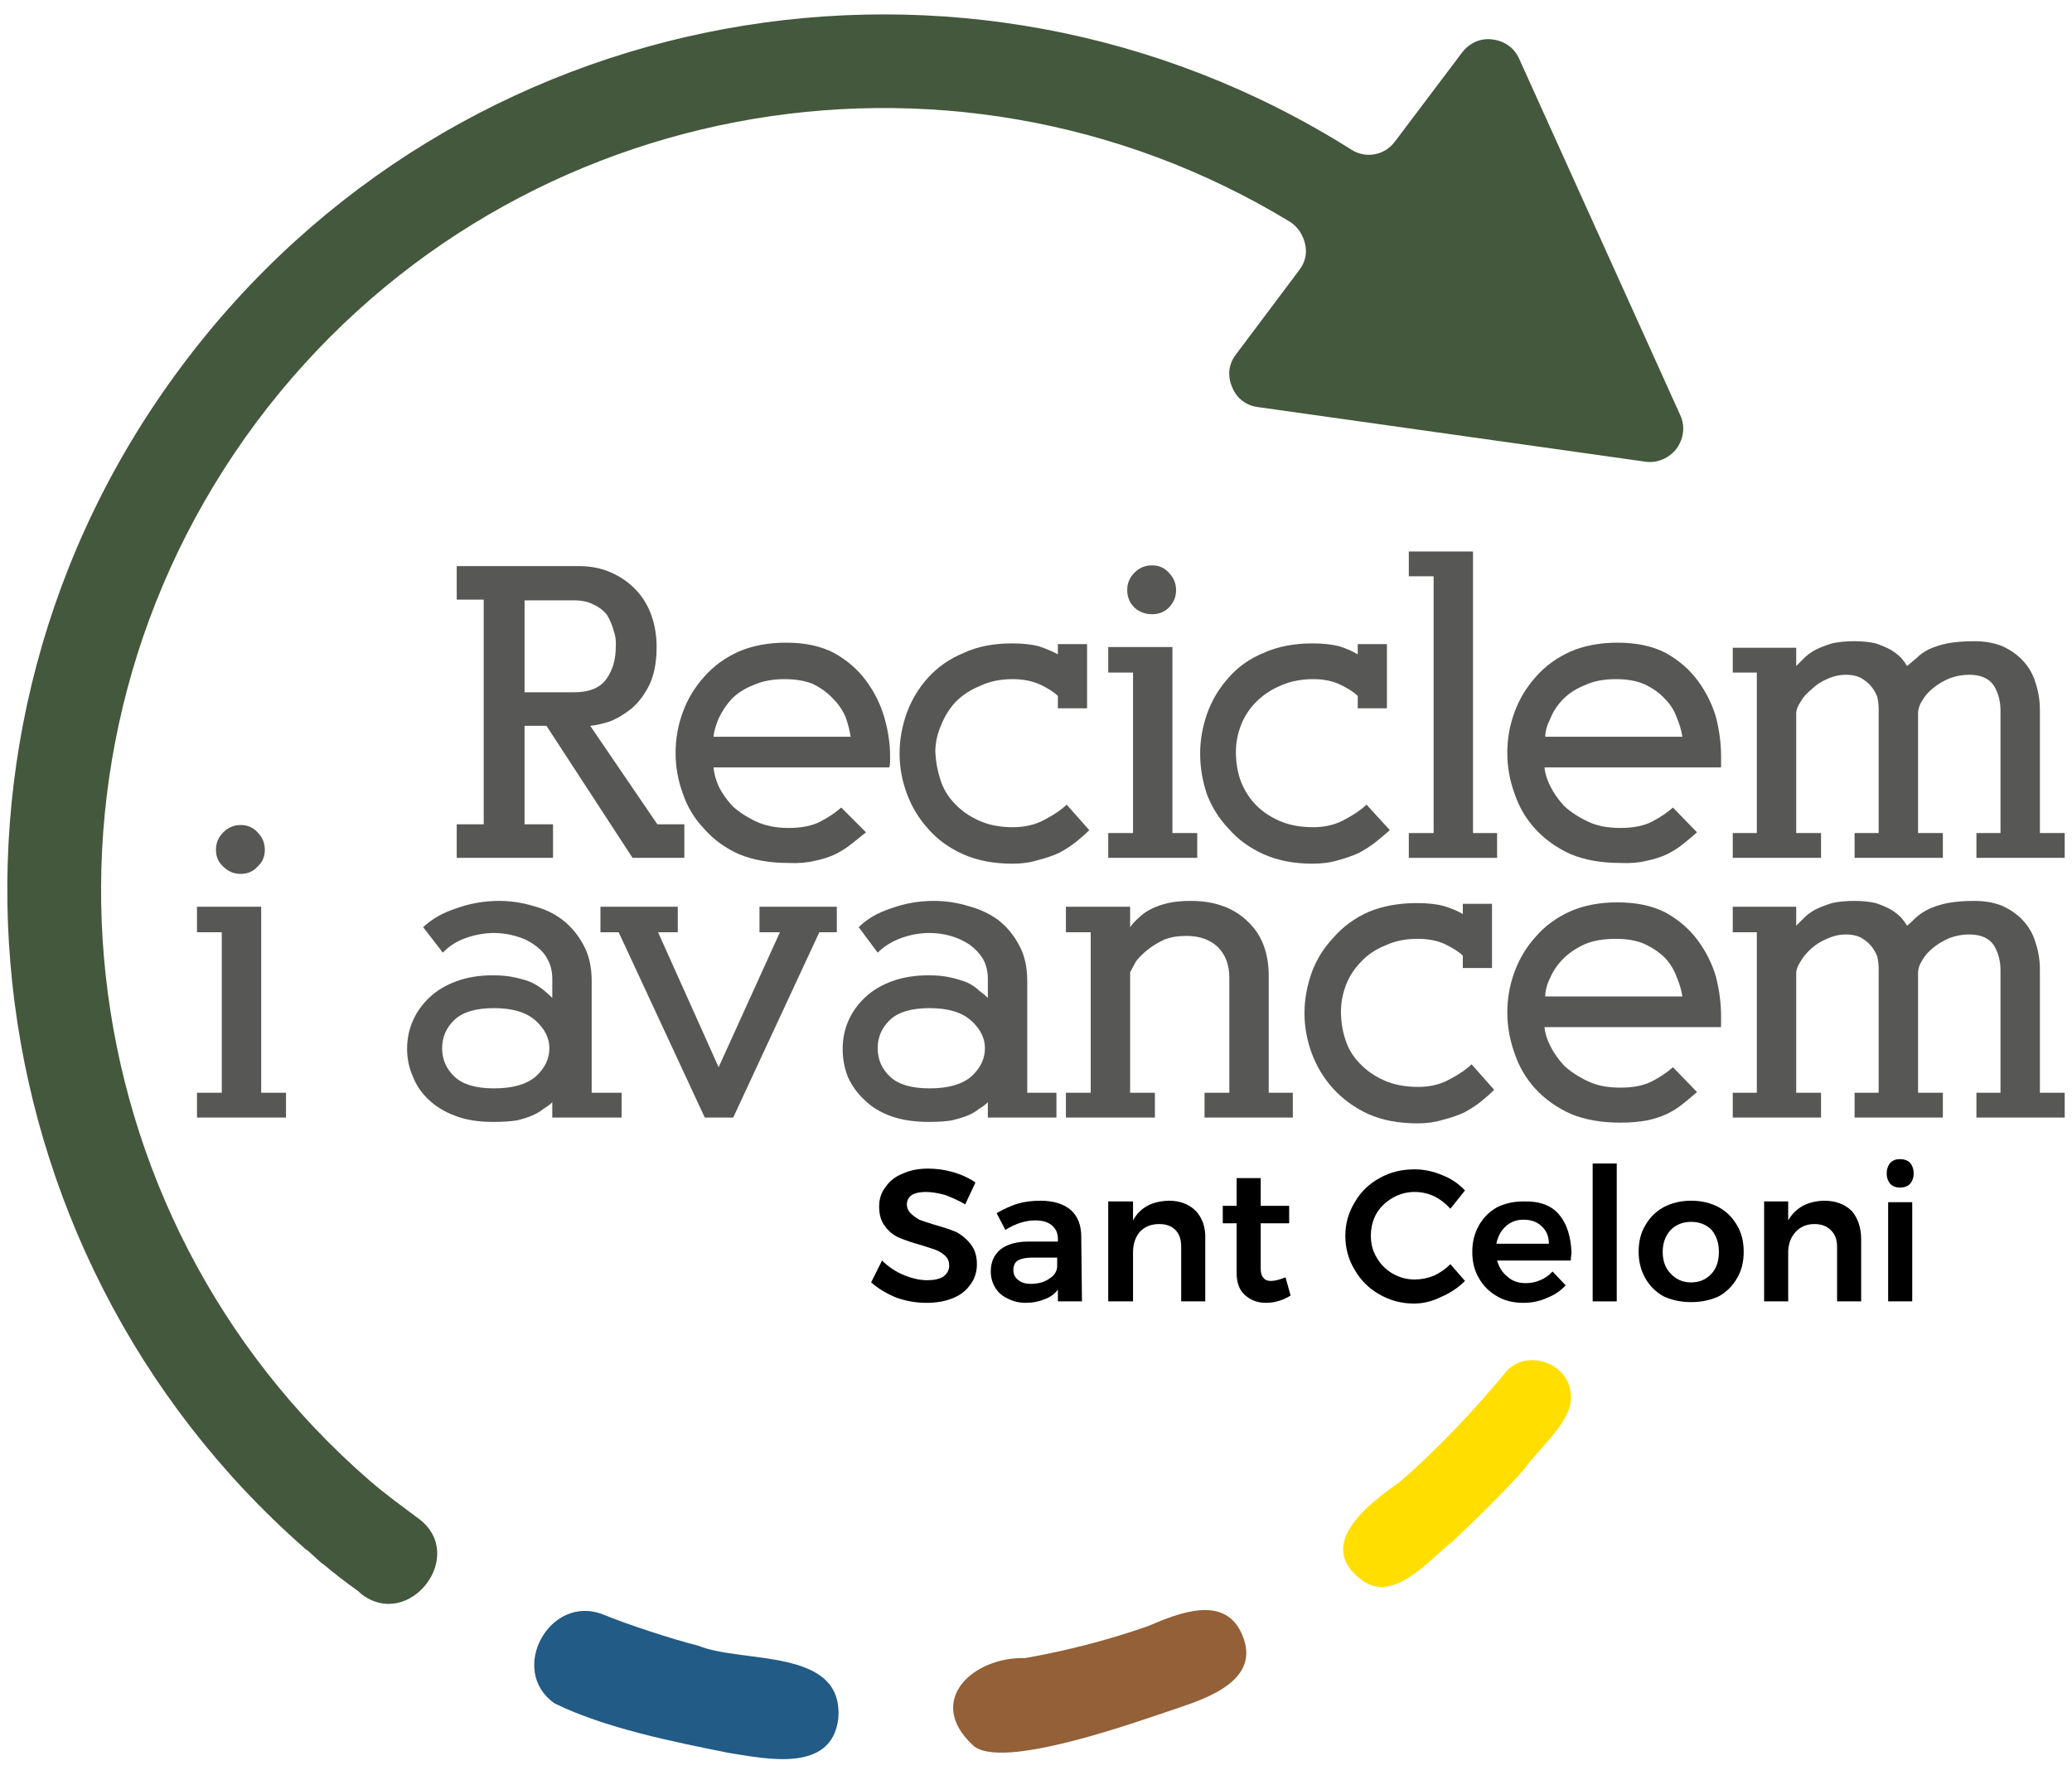
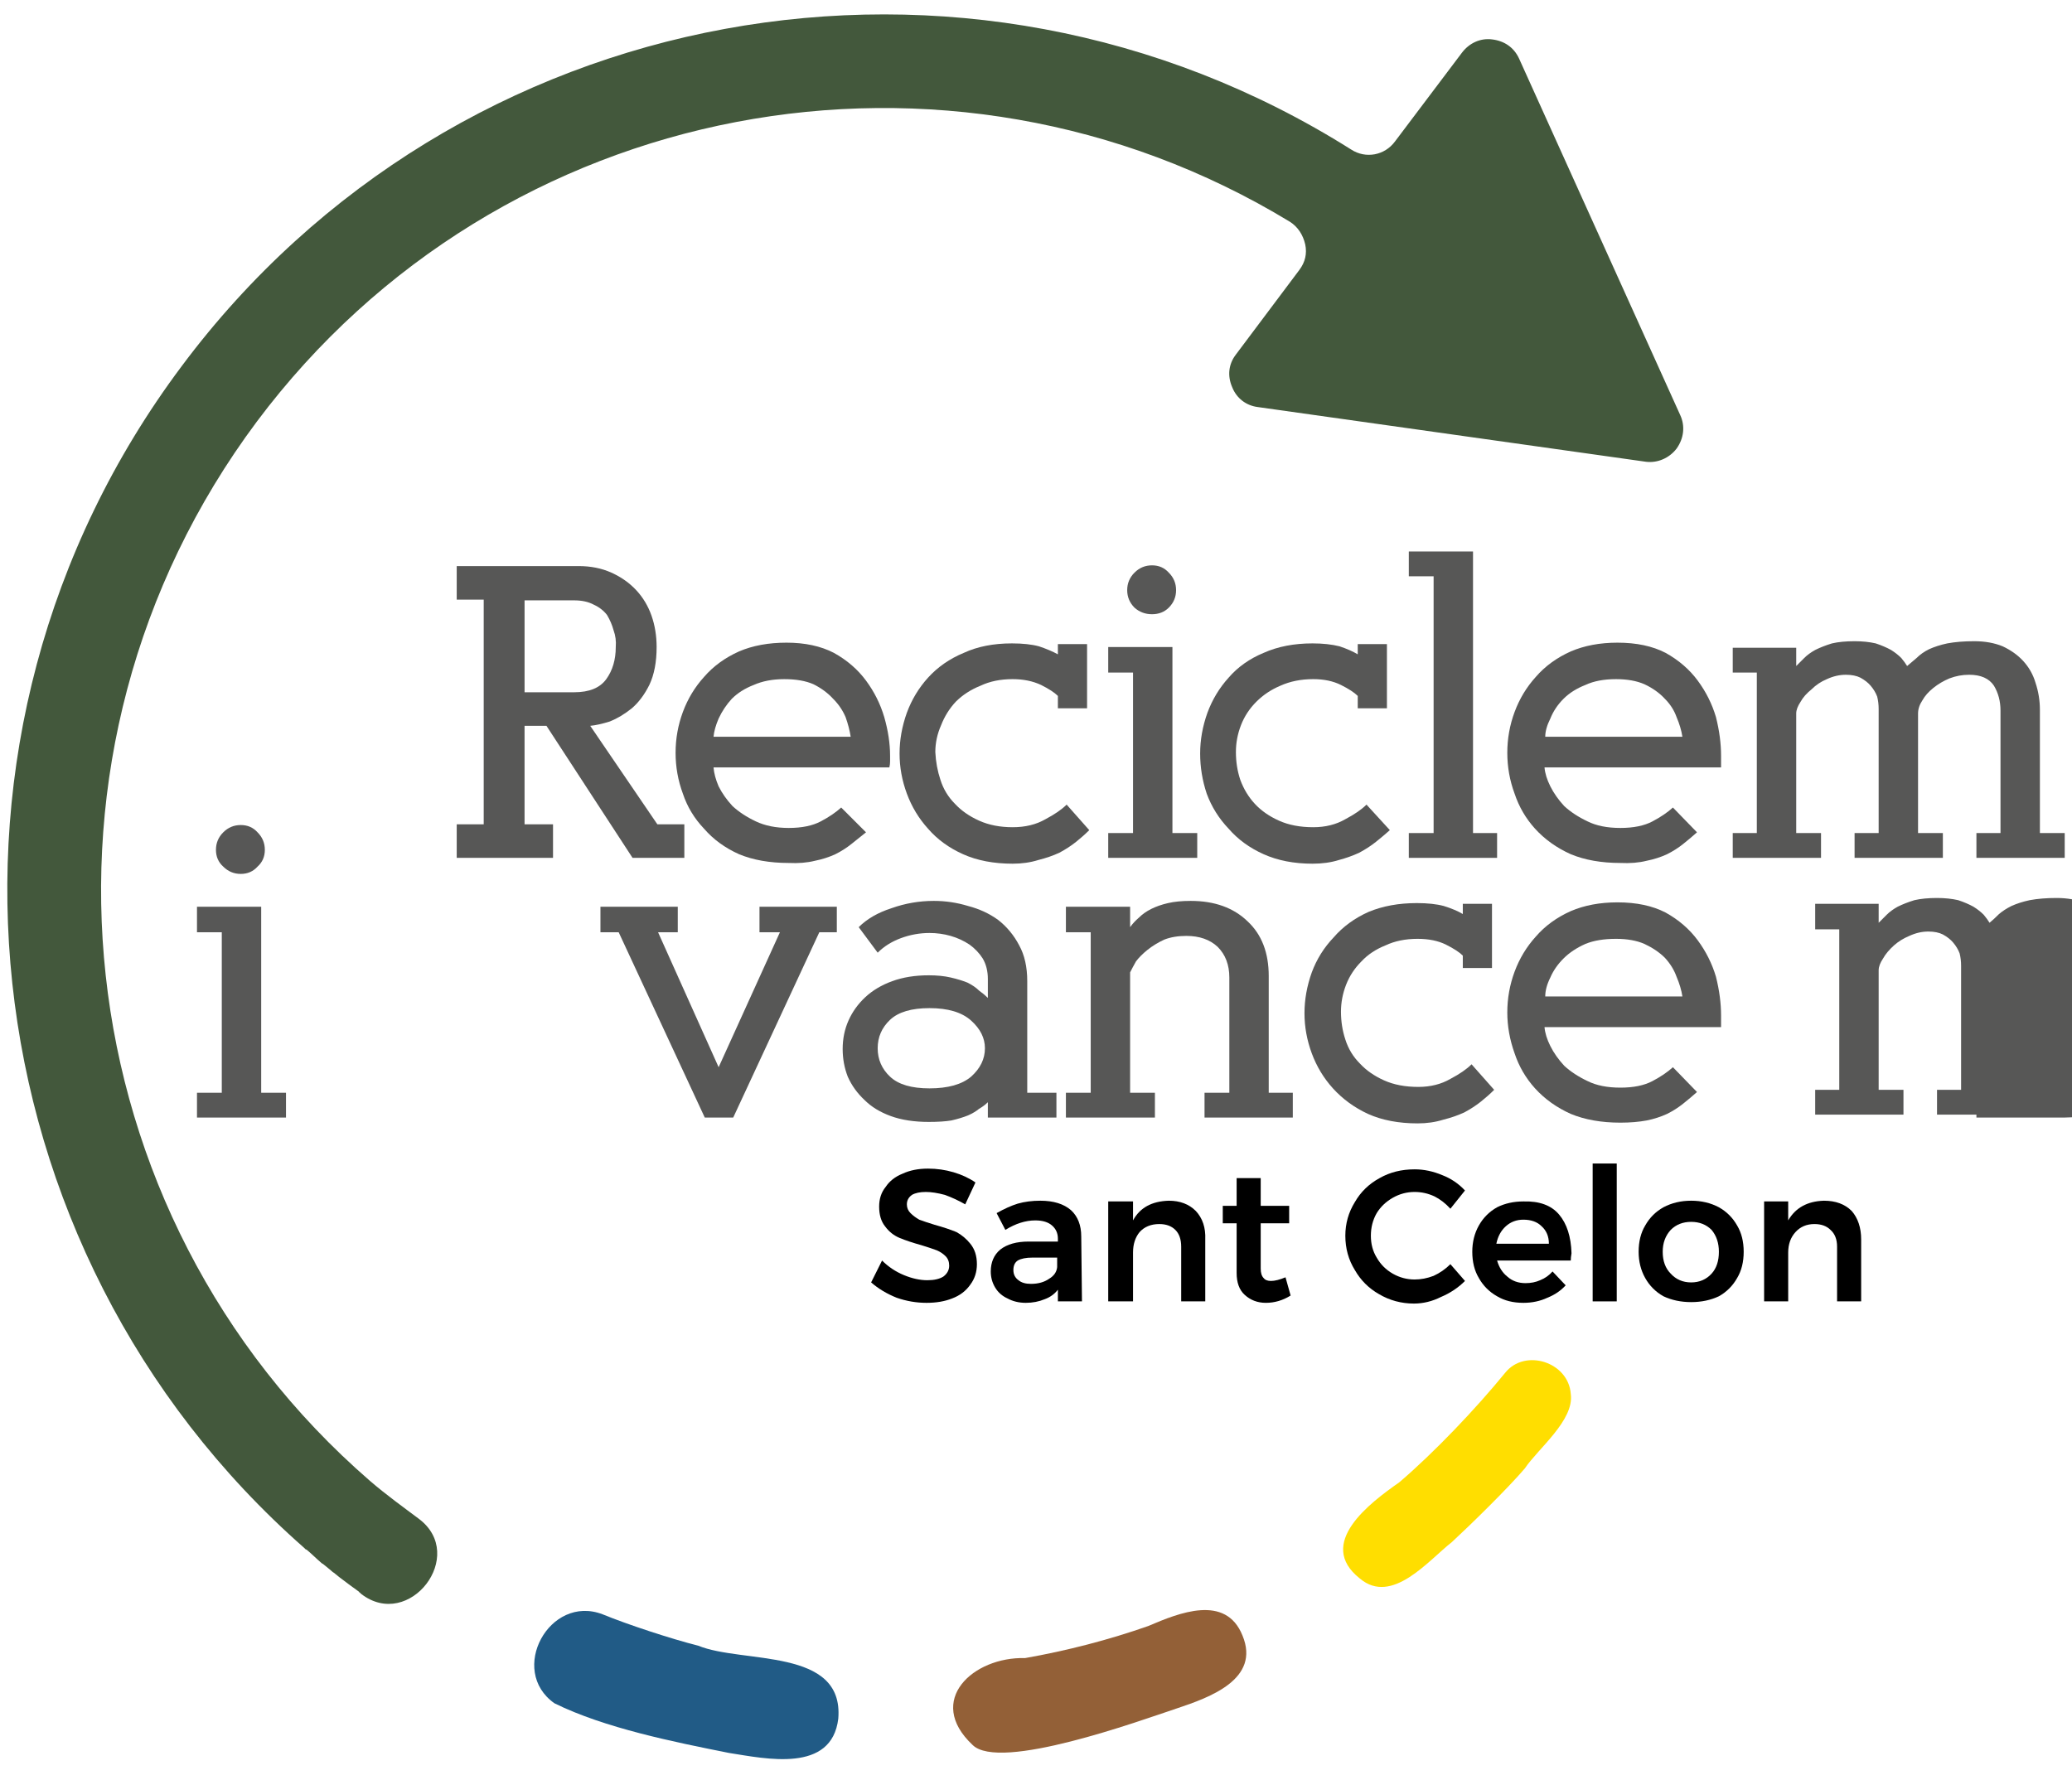
<svg xmlns="http://www.w3.org/2000/svg" version="1.2" viewBox="0 0 284 244" width="284" height="244">
  <style>.a{fill:#575756}.b{fill:#215b86}.c{fill:#936037}.d{fill:#ffde00}.e{fill:#43583c}</style>
  <path class="a" d="m75.8 113v4.6h-13.2v-4.6h3.7v-30.8h-3.7v-4.6h16.7q2.5 0 4.5 0.9 2 0.9 3.4 2.4 1.4 1.5 2.1 3.5 0.7 2 0.7 4.3 0 3.1-1 5.2-1 2-2.4 3.2-1.5 1.2-3 1.8-1.6 0.5-2.7 0.6l9.2 13.5h3.7v4.6h-7.1l-11.8-18.1h-3v13.5zm8.3-26.6q-0.3-1.1-0.9-2.1-0.7-0.9-1.8-1.4-1.1-0.6-2.7-0.6h-6.8v12.6h6.8q3.1 0 4.4-1.8 1.3-1.8 1.3-4.4 0.1-1.2-0.3-2.3z" />
  <path class="a" d="m98.5 107.8q0.7 1.4 1.9 2.7 1.3 1.2 3.2 2.1 1.9 0.9 4.5 0.9 2.7 0 4.4-0.9 1.7-0.9 2.8-1.9l3.4 3.4q-1 0.8-2 1.6-1 0.8-2.2 1.4-1.3 0.6-2.8 0.9-1.6 0.4-3.6 0.3-3.9 0-6.8-1.2-2.9-1.3-4.8-3.5-2-2.1-2.9-4.8-1-2.7-1-5.6 0-2.9 1-5.6 1-2.7 2.9-4.8 1.9-2.2 4.8-3.5 2.8-1.2 6.5-1.2 3.8 0 6.5 1.4 2.7 1.5 4.4 3.8 1.7 2.3 2.5 5 0.8 2.8 0.8 5.3 0 0.4 0 0.8 0 0.4-0.1 0.8h-24.1q0.1 1.2 0.7 2.6zm17.4-9.5q-0.6-1.4-1.7-2.5-1.1-1.2-2.7-2-1.6-0.7-4-0.7-2.4 0-4.2 0.8-1.8 0.7-3 1.9-1.1 1.2-1.8 2.7-0.6 1.4-0.7 2.5h18.8q-0.2-1.3-0.7-2.7z" />
  <path class="a" d="m128.9 106.9q0.6 1.9 2 3.3 1.3 1.4 3.3 2.3 2 0.9 4.6 0.9 2.6 0 4.5-1.1 1.9-1 2.9-2l3.1 3.5q-0.8 0.8-1.8 1.6-1 0.8-2.3 1.5-1.3 0.6-2.9 1-1.6 0.5-3.5 0.5-3.9 0-6.8-1.3-2.9-1.3-4.8-3.5-1.9-2.1-2.9-4.8-1-2.7-1-5.5 0-2.8 1-5.6 1-2.7 2.9-4.8 2-2.2 4.9-3.4 2.8-1.3 6.6-1.3 2.2 0 3.7 0.4 1.5 0.5 2.6 1.1v-1.4h4v8.8h-4v-1.7q-0.7-0.7-2.3-1.5-1.7-0.8-3.9-0.8-2.5 0-4.4 0.9-2 0.8-3.4 2.2-1.3 1.4-2 3.2-0.8 1.8-0.8 3.7 0.1 2 0.7 3.8z" />
  <path class="a" d="m151.9 88.7h8.8v25.5h3.4v3.4h-12.2v-3.4h3.4v-22h-3.4zm8.3-5.4q-0.9 0.9-2.3 0.9-1.4 0-2.4-0.9-1-1-1-2.4 0-1.4 1-2.4 1-1 2.4-1 1.4 0 2.3 1 1 1 1 2.4 0 1.4-1 2.4z" />
  <path class="a" d="m170 106.9q0.7 1.9 2 3.3 1.3 1.4 3.3 2.3 2 0.9 4.7 0.9 2.5 0 4.4-1.1 1.9-1 2.9-2l3.2 3.5q-0.9 0.8-1.9 1.6-1 0.8-2.3 1.5-1.3 0.6-2.8 1-1.6 0.5-3.6 0.5-3.8 0-6.7-1.3-2.9-1.3-4.8-3.5-2-2.1-3-4.8-0.9-2.7-0.9-5.5 0-2.8 1-5.6 1-2.7 2.9-4.8 1.9-2.2 4.8-3.4 2.9-1.3 6.7-1.3 2.1 0 3.7 0.4 1.5 0.5 2.5 1.1v-1.4h4v8.8h-4v-1.7q-0.7-0.7-2.3-1.5-1.6-0.8-3.8-0.8-2.5 0-4.5 0.9-1.9 0.8-3.3 2.2-1.4 1.4-2.1 3.2-0.7 1.8-0.7 3.7 0 2 0.6 3.8z" />
  <path class="a" d="m193.1 75.6h8.8v38.6h3.3v3.4h-12.1v-3.4h3.4v-35.2h-3.4z" />
  <path class="a" d="m212.5 107.8q0.7 1.4 1.9 2.7 1.3 1.2 3.2 2.1 1.8 0.9 4.5 0.9 2.7 0 4.4-0.9 1.7-0.9 2.8-1.9l3.3 3.4q-0.9 0.8-1.9 1.6-1 0.8-2.2 1.4-1.3 0.6-2.8 0.9-1.6 0.4-3.6 0.3-3.9 0-6.8-1.2-2.9-1.3-4.9-3.5-1.9-2.1-2.8-4.8-1-2.7-1-5.6 0-2.9 1-5.6 1-2.7 2.9-4.8 1.9-2.2 4.8-3.5 2.8-1.2 6.4-1.2 3.9 0 6.6 1.4 2.7 1.5 4.4 3.8 1.7 2.3 2.5 5 0.7 2.8 0.7 5.3 0 0.4 0 0.8 0 0.4 0 0.8h-24.2q0.1 1.2 0.8 2.6zm17.3-9.5q-0.5-1.4-1.6-2.5-1.1-1.2-2.8-2-1.6-0.7-3.9-0.7-2.5 0-4.2 0.8-1.8 0.7-3 1.9-1.2 1.2-1.8 2.7-0.7 1.4-0.7 2.5h18.8q-0.2-1.3-0.8-2.7z" />
  <path class="a" d="m283 117.6h-12.1v-3.4h3.3v-16.8q0-1.9-0.9-3.4-1-1.5-3.4-1.5-1.4 0-2.7 0.5-1.2 0.5-2.2 1.3-1 0.8-1.5 1.7-0.6 0.9-0.6 1.8v16.4h3.4v3.4h-12.1v-3.4h3.3v-17q0-0.9-0.2-1.7-0.3-0.8-0.9-1.5-0.5-0.6-1.4-1.1-0.8-0.4-2-0.4-1.3 0-2.6 0.6-1.2 0.5-2.1 1.4-1 0.8-1.5 1.7-0.6 0.9-0.6 1.6v16.4h3.4v3.4h-12.1v-3.4h3.3v-22h-3.3v-3.4h8.7v2.5q0.5-0.5 1.1-1.1 0.6-0.6 1.5-1.1 1-0.5 2.3-0.9 1.3-0.3 3.1-0.3 1.6 0 2.9 0.3 1.2 0.4 2.1 0.9 0.8 0.5 1.4 1.1 0.5 0.6 0.8 1.1 0.6-0.5 1.3-1.1 0.7-0.7 1.7-1.2 1.1-0.5 2.5-0.8 1.6-0.3 3.7-0.3 2.2 0 3.9 0.7 1.7 0.8 2.8 2 1.2 1.3 1.7 3 0.6 1.8 0.6 3.7v16.9h3.4v3.4z" />
  <path class="a" d="m27 124.3h8.8v25.5h3.4v3.4h-12.2v-3.4h3.4v-22h-3.4zm8.3-5.5q-0.9 1-2.3 1-1.4 0-2.4-1-1-0.9-1-2.3 0-1.4 1-2.4 1-1 2.4-1 1.4 0 2.3 1 1 1 1 2.4 0 1.4-1 2.3z" />
-   <path class="a" d="m63.8 128.6q-1.9 0.7-3.1 2l-2.7-3.5q1.8-1.7 4.6-2.6 2.8-1 5.8-1 2.4 0 4.7 0.7 2.3 0.6 4 1.9 1.8 1.4 2.9 3.5 1.1 2 1.1 4.9v15.3h4.1v3.4h-9.5v-2.1q-0.5 0.5-1.2 0.9-0.6 0.5-1.5 0.9-0.9 0.4-2.2 0.7-1.3 0.2-3.2 0.2-3 0-5.1-0.8-2.2-0.8-3.7-2.2-1.5-1.4-2.2-3.2-0.8-1.8-0.8-3.8 0-2.1 0.8-3.9 0.8-1.8 2.3-3.2 1.5-1.4 3.7-2.2 2.2-0.8 5-0.8 1.7 0 3 0.3 1.4 0.3 2.3 0.7 1 0.5 1.7 1.1 0.6 0.5 1.1 1v-2.6q0-1.6-0.7-2.8-0.6-1.1-1.8-1.9-1.1-0.8-2.6-1.2-1.4-0.4-2.9-0.4-1.9 0-3.9 0.7zm-1.5 19q1.7 1.6 5.4 1.6 3.8 0 5.7-1.6 1.9-1.7 1.9-3.9 0-2.1-1.9-3.8-1.9-1.7-5.7-1.7-3.7 0-5.4 1.6-1.7 1.6-1.7 3.9 0 2.3 1.7 3.9z" />
  <path class="a" d="m84.8 127.8h-2.5v-3.5h10.6v3.5h-2.7l8.3 18.5 8.4-18.5h-2.8v-3.5h10.6v3.5h-2.4l-11.8 25.4h-3.9z" />
  <path class="a" d="m123.5 128.6q-1.9 0.7-3.2 2l-2.6-3.5q1.7-1.7 4.5-2.6 2.8-1 5.8-1 2.4 0 4.7 0.7 2.3 0.6 4.1 1.9 1.8 1.4 2.9 3.5 1.1 2 1.1 4.9v15.3h4v3.4h-9.4v-2.1q-0.5 0.5-1.2 0.9-0.6 0.5-1.5 0.9-1 0.4-2.3 0.7-1.2 0.2-3.1 0.2-3 0-5.2-0.8-2.2-0.8-3.6-2.2-1.5-1.4-2.3-3.2-0.7-1.8-0.7-3.8 0-2.1 0.8-3.9 0.8-1.8 2.3-3.2 1.5-1.4 3.7-2.2 2.2-0.8 5-0.8 1.7 0 3 0.3 1.3 0.3 2.3 0.7 1 0.5 1.6 1.1 0.7 0.5 1.2 1v-2.6q0-1.6-0.7-2.8-0.7-1.1-1.8-1.9-1.2-0.8-2.6-1.2-1.4-0.4-2.9-0.4-2 0-3.9 0.7zm-1.5 19q1.7 1.6 5.4 1.6 3.8 0 5.7-1.6 1.9-1.7 1.9-3.9 0-2.1-1.9-3.8-1.9-1.7-5.7-1.7-3.7 0-5.4 1.6-1.7 1.6-1.7 3.9 0 2.3 1.7 3.9z" />
  <path class="a" d="m146.1 149.8h3.4v-22h-3.4v-3.5h8.8v2.8q0.5-0.7 1.2-1.3 0.7-0.7 1.7-1.2 1-0.5 2.3-0.8 1.3-0.3 3.1-0.3 4.9 0 7.8 2.8 2.9 2.7 2.9 7.5v16h3.3v3.4h-12.1v-3.4h3.4v-15.8q0-2.6-1.6-4.2-1.6-1.5-4.3-1.5-1.7 0-3 0.5-1.3 0.6-2.3 1.4-1 0.8-1.6 1.6-0.5 0.9-0.8 1.5v16.5h3.4v3.4h-12.2c0 0 0-3.4 0-3.4z" />
  <path class="a" d="m184.4 142.5q0.6 1.9 2 3.3 1.3 1.4 3.3 2.3 2 0.9 4.7 0.9 2.5 0 4.4-1.1 1.9-1 2.9-2l3.1 3.5q-0.8 0.8-1.8 1.6-1 0.8-2.3 1.5-1.3 0.6-2.9 1-1.6 0.5-3.5 0.5-3.9 0-6.8-1.3-2.8-1.3-4.8-3.5-1.9-2.1-2.9-4.8-1-2.7-1-5.5 0-2.8 1-5.6 1-2.7 3-4.8 1.9-2.2 4.8-3.5 2.9-1.2 6.6-1.2 2.2 0 3.7 0.4 1.6 0.5 2.6 1.1v-1.4h4v8.8h-4v-1.7q-0.7-0.7-2.3-1.5-1.6-0.8-3.9-0.8-2.5 0-4.4 0.9-2 0.8-3.3 2.2-1.4 1.4-2.1 3.2-0.7 1.8-0.7 3.7c0 1.3 0.2 2.6 0.6 3.8z" />
  <path class="a" d="m212.5 143.4q0.7 1.4 1.9 2.7 1.3 1.2 3.2 2.1 1.8 0.9 4.5 0.9 2.7 0 4.4-0.9 1.7-0.9 2.8-1.9l3.3 3.4q-0.9 0.8-1.9 1.6-1 0.8-2.2 1.4-1.3 0.6-2.8 0.9-1.6 0.3-3.6 0.3-3.9 0-6.8-1.2-2.9-1.3-4.9-3.5-1.9-2.1-2.8-4.8-1-2.8-1-5.6 0-2.9 1-5.6 1-2.7 2.9-4.8 1.9-2.2 4.8-3.5 2.8-1.2 6.4-1.2 3.9 0 6.6 1.4 2.7 1.5 4.4 3.8 1.7 2.3 2.5 5 0.7 2.8 0.7 5.3 0 0.4 0 0.8 0 0.4 0 0.8h-24.2q0.1 1.2 0.8 2.6zm17.3-9.5q-0.5-1.4-1.6-2.6-1.1-1.1-2.8-1.9-1.6-0.7-3.9-0.7-2.5 0-4.2 0.7-1.8 0.8-3 2-1.2 1.2-1.8 2.6-0.7 1.4-0.7 2.6h18.8q-0.2-1.3-0.8-2.7z" />
-   <path class="a" d="m283 153.2h-12.1v-3.4h3.3v-16.8q0-1.9-0.9-3.4-1-1.5-3.4-1.5-1.4 0-2.7 0.5-1.2 0.5-2.2 1.3-1 0.8-1.5 1.7-0.6 0.9-0.6 1.8v16.4h3.4v3.4h-12.1v-3.4h3.3v-17q0-0.9-0.2-1.7-0.3-0.8-0.9-1.5-0.5-0.6-1.4-1.1-0.8-0.4-2-0.4-1.3 0-2.6 0.6-1.2 0.5-2.1 1.3-1 0.9-1.5 1.8-0.6 0.9-0.6 1.6v16.4h3.4v3.4h-12.1v-3.4h3.3v-22h-3.3v-3.5h8.7v2.6q0.5-0.5 1.1-1.1 0.6-0.6 1.5-1.1 1-0.5 2.3-0.9 1.3-0.3 3.1-0.3 1.6 0 2.9 0.3 1.2 0.4 2.1 0.9 0.8 0.5 1.4 1.1 0.5 0.6 0.8 1.1 0.6-0.5 1.3-1.2 0.7-0.6 1.7-1.1 1.1-0.5 2.5-0.8 1.6-0.3 3.7-0.3 2.2 0 3.9 0.7 1.7 0.8 2.8 2 1.2 1.3 1.7 3 0.6 1.8 0.6 3.7v16.9h3.4v3.4z" />
+   <path class="a" d="m283 153.2h-12.1v-3.4h3.3v-16.8v16.4h3.4v3.4h-12.1v-3.4h3.3v-17q0-0.9-0.2-1.7-0.3-0.8-0.9-1.5-0.5-0.6-1.4-1.1-0.8-0.4-2-0.4-1.3 0-2.6 0.6-1.2 0.5-2.1 1.3-1 0.9-1.5 1.8-0.6 0.9-0.6 1.6v16.4h3.4v3.4h-12.1v-3.4h3.3v-22h-3.3v-3.5h8.7v2.6q0.5-0.5 1.1-1.1 0.6-0.6 1.5-1.1 1-0.5 2.3-0.9 1.3-0.3 3.1-0.3 1.6 0 2.9 0.3 1.2 0.4 2.1 0.9 0.8 0.5 1.4 1.1 0.5 0.6 0.8 1.1 0.6-0.5 1.3-1.2 0.7-0.6 1.7-1.1 1.1-0.5 2.5-0.8 1.6-0.3 3.7-0.3 2.2 0 3.9 0.7 1.7 0.8 2.8 2 1.2 1.3 1.7 3 0.6 1.8 0.6 3.7v16.9h3.4v3.4z" />
  <path d="m129.5 163.8q-1.5-0.4-2.6-0.4-1.2 0-1.9 0.4-0.7 0.5-0.7 1.3 0 0.7 0.5 1.2 0.5 0.5 1.2 0.9 0.8 0.3 2.1 0.7 1.8 0.5 3 1 1.1 0.6 1.9 1.6 0.9 1.1 0.9 2.8 0 1.6-0.9 2.8-0.9 1.3-2.5 1.9-1.5 0.6-3.5 0.6-2.1 0-4.1-0.7-2-0.8-3.5-2.1l1.5-3q1.3 1.3 3 2 1.7 0.7 3.2 0.7 1.4 0 2.2-0.5 0.8-0.6 0.8-1.5 0-0.8-0.5-1.3-0.5-0.5-1.2-0.8-0.8-0.3-2.1-0.7-1.8-0.5-3-1-1.2-0.5-2-1.6-0.8-1-0.8-2.7 0-1.6 0.9-2.7 0.8-1.2 2.3-1.8 1.5-0.7 3.5-0.7 1.8 0 3.5 0.5 1.7 0.5 3 1.4l-1.4 3q-1.4-0.8-2.8-1.3z" />
  <path d="m145 178.4v-1.6q-0.7 0.9-1.8 1.3-1.2 0.5-2.6 0.5-1.4 0-2.5-0.6-1.1-0.5-1.7-1.5-0.6-1-0.6-2.2 0-1.9 1.3-3 1.4-1.1 3.9-1.1h4v-0.4q0-1.1-0.8-1.8-0.8-0.7-2.3-0.7-2 0-4.1 1.3l-1.2-2.3q1.6-0.9 2.9-1.3 1.4-0.4 3.1-0.4 2.7 0 4.2 1.3 1.4 1.3 1.4 3.6l0.1 8.9zm-1.2-3.1q1-0.6 1.1-1.6v-1.3h-3.4q-1.3 0-2 0.4-0.6 0.4-0.6 1.3 0 0.9 0.7 1.4 0.6 0.5 1.7 0.5 1.5 0 2.5-0.7z" />
  <path d="m163.9 166q1.4 1.5 1.3 3.9v8.5h-3.3v-7.5q0-1.5-0.8-2.3-0.8-0.8-2.2-0.8-1.7 0-2.7 1.1-0.9 1.1-0.9 2.8v6.7h-3.4v-13.7h3.4v2.6q1.4-2.6 4.9-2.7 2.3 0 3.7 1.4z" />
  <path d="m176.9 177.6q-1.6 1-3.4 1-1.7 0-2.9-1.1-1.1-1-1.1-3v-6.8h-1.9v-2.4h1.9v-3.8h3.3v3.8h3.9v2.4h-3.9v6.2q0 0.9 0.4 1.3 0.3 0.4 1 0.4 0.8 0 2-0.5z" />
  <path d="m196.6 164q-1.3-0.6-2.7-0.6-1.6 0-3 0.8-1.4 0.8-2.2 2.1-0.8 1.4-0.8 3.1 0 1.7 0.8 3 0.8 1.4 2.2 2.2 1.4 0.8 3 0.8 1.3 0 2.6-0.5 1.3-0.6 2.3-1.6l2 2.3q-1.4 1.4-3.3 2.2-1.8 0.9-3.7 0.9-2.6 0-4.8-1.3-2.1-1.2-3.3-3.3-1.3-2.1-1.3-4.7 0-2.5 1.3-4.6 1.2-2.1 3.4-3.3 2.1-1.2 4.8-1.2 1.9 0 3.8 0.8 1.8 0.7 3.1 2.1l-2 2.5q-1-1.1-2.2-1.7z" />
  <path d="m213.7 166.5q1.6 1.9 1.7 5.3-0.1 0.6-0.1 1h-10.1q0.4 1.4 1.4 2.2 1 0.9 2.5 0.9 1.1 0 2-0.4 1-0.4 1.7-1.2l1.8 1.9q-1 1.1-2.5 1.7-1.5 0.7-3.3 0.7-2.1 0-3.6-0.9-1.6-0.9-2.5-2.5-0.9-1.5-0.9-3.6 0-2 0.9-3.6 0.9-1.6 2.5-2.5 1.6-0.8 3.6-0.8 3.3-0.1 4.9 1.8zm-1.4 4q0-1.5-1-2.4-0.9-0.9-2.5-0.9-1.4 0-2.4 0.9-1 0.9-1.3 2.4z" />
  <path fill-rule="evenodd" d="m221.6 159.5v18.9h-3.3v-18.9z" />
  <path d="m235.6 165.5q1.6 0.9 2.5 2.5 0.9 1.5 0.9 3.6 0 2.1-0.9 3.6-0.9 1.6-2.5 2.5-1.7 0.8-3.8 0.8-2.1 0-3.8-0.8-1.6-0.9-2.5-2.5-0.9-1.6-0.9-3.6 0-2.1 0.9-3.6 0.9-1.6 2.5-2.5 1.7-0.9 3.8-0.9 2.1 0 3.8 0.9zm-6.6 3.1q-1.1 1.2-1.1 3 0 1.9 1.1 3 1.1 1.2 2.8 1.2 1.7 0 2.8-1.2 1-1.1 1-3 0-1.8-1-3-1.1-1.1-2.8-1.1-1.7 0-2.8 1.1z" />
  <path d="m253.8 166q1.3 1.5 1.3 3.9v8.5h-3.3v-7.5q0-1.5-0.9-2.3-0.8-0.8-2.2-0.8-1.6 0-2.6 1.1-1 1.1-1 2.8v6.7h-3.3v-13.7h3.3v2.6q1.5-2.6 4.9-2.7 2.4 0 3.8 1.4z" />
-   <path d="m261.8 159.4q0.5 0.6 0.5 1.5 0 0.8-0.5 1.4-0.5 0.5-1.4 0.5-0.8 0-1.3-0.5-0.5-0.6-0.5-1.4 0-0.9 0.5-1.5 0.5-0.5 1.3-0.5 0.9 0 1.4 0.5zm-3 5.4h3.3v13.6h-3.3z" />
  <path class="b" d="m76 233.5c-6.4-4.5-0.7-15 6.6-12.2 3.4 1.4 9.5 3.4 13.1 4.3 6.1 2.5 20 0.2 19.2 10-0.9 7.5-9.9 5.5-15 4.7-7.5-1.5-17-3.4-23.9-6.8z" />
  <path class="c" d="m133.3 239.2c-6.5-6.1 0.1-12.1 7.2-11.9 5.7-1 11.5-2.5 16.9-4.4 4.2-1.8 10.6-4.4 12.9 1.3 2.5 6-4.5 8.5-9 10-5.1 1.7-24.3 8.7-28 5z" />
  <path class="d" d="m186.4 216.4c-6.1-4.8 1.4-10.4 5.4-13.2 4.8-4.1 10.5-10.1 14.5-15 2.7-3.4 8.7-1.5 9 2.9 0.5 3.6-4.5 7.5-6.3 10.2-2.3 2.7-7.4 7.7-10 10.1-3.2 2.5-8.2 8.7-12.6 5z" />
  <path class="e" d="m230.3 56.9l-22.1-48.9c-0.7-1.5-2-2.4-3.7-2.6-1.6-0.2-3.1 0.5-4.1 1.8l-9.2 12.2c-1.4 1.9-4 2.4-6 1.1-52.8-33.3-122.7-20.7-160.3 29.7-37.8 50.5-29.7 121.1 16.8 162q0.1 0.1 0.2 0.2 0.1 0 0.2 0.1c0.6 0.5 1.3 1.2 2 1.8q0.2 0.1 0.3 0.2c0.6 0.5 1 0.8 1.2 1 0.2 0.1 0.5 0.4 0.9 0.7q1.3 1 2.7 2 0 0.1 0.1 0.1 0.2 0.2 0.2 0.2c6.6 5.1 14.6-5.3 7.9-10.3-2-1.5-4.5-3.3-6.7-5.2-42.1-36.5-49.3-99.9-15.5-145.2 33.3-44.5 94.7-55.9 141.6-27.4 1.1 0.7 1.8 1.8 2.1 3.1q0.4 1.9-0.8 3.5l-8.7 11.6c-1 1.3-1.2 2.9-0.5 4.5 0.6 1.5 1.9 2.5 3.5 2.7l53.2 7.5c1.6 0.2 3.2-0.5 4.2-1.8 1-1.4 1.2-3.1 0.5-4.6z" />
</svg>